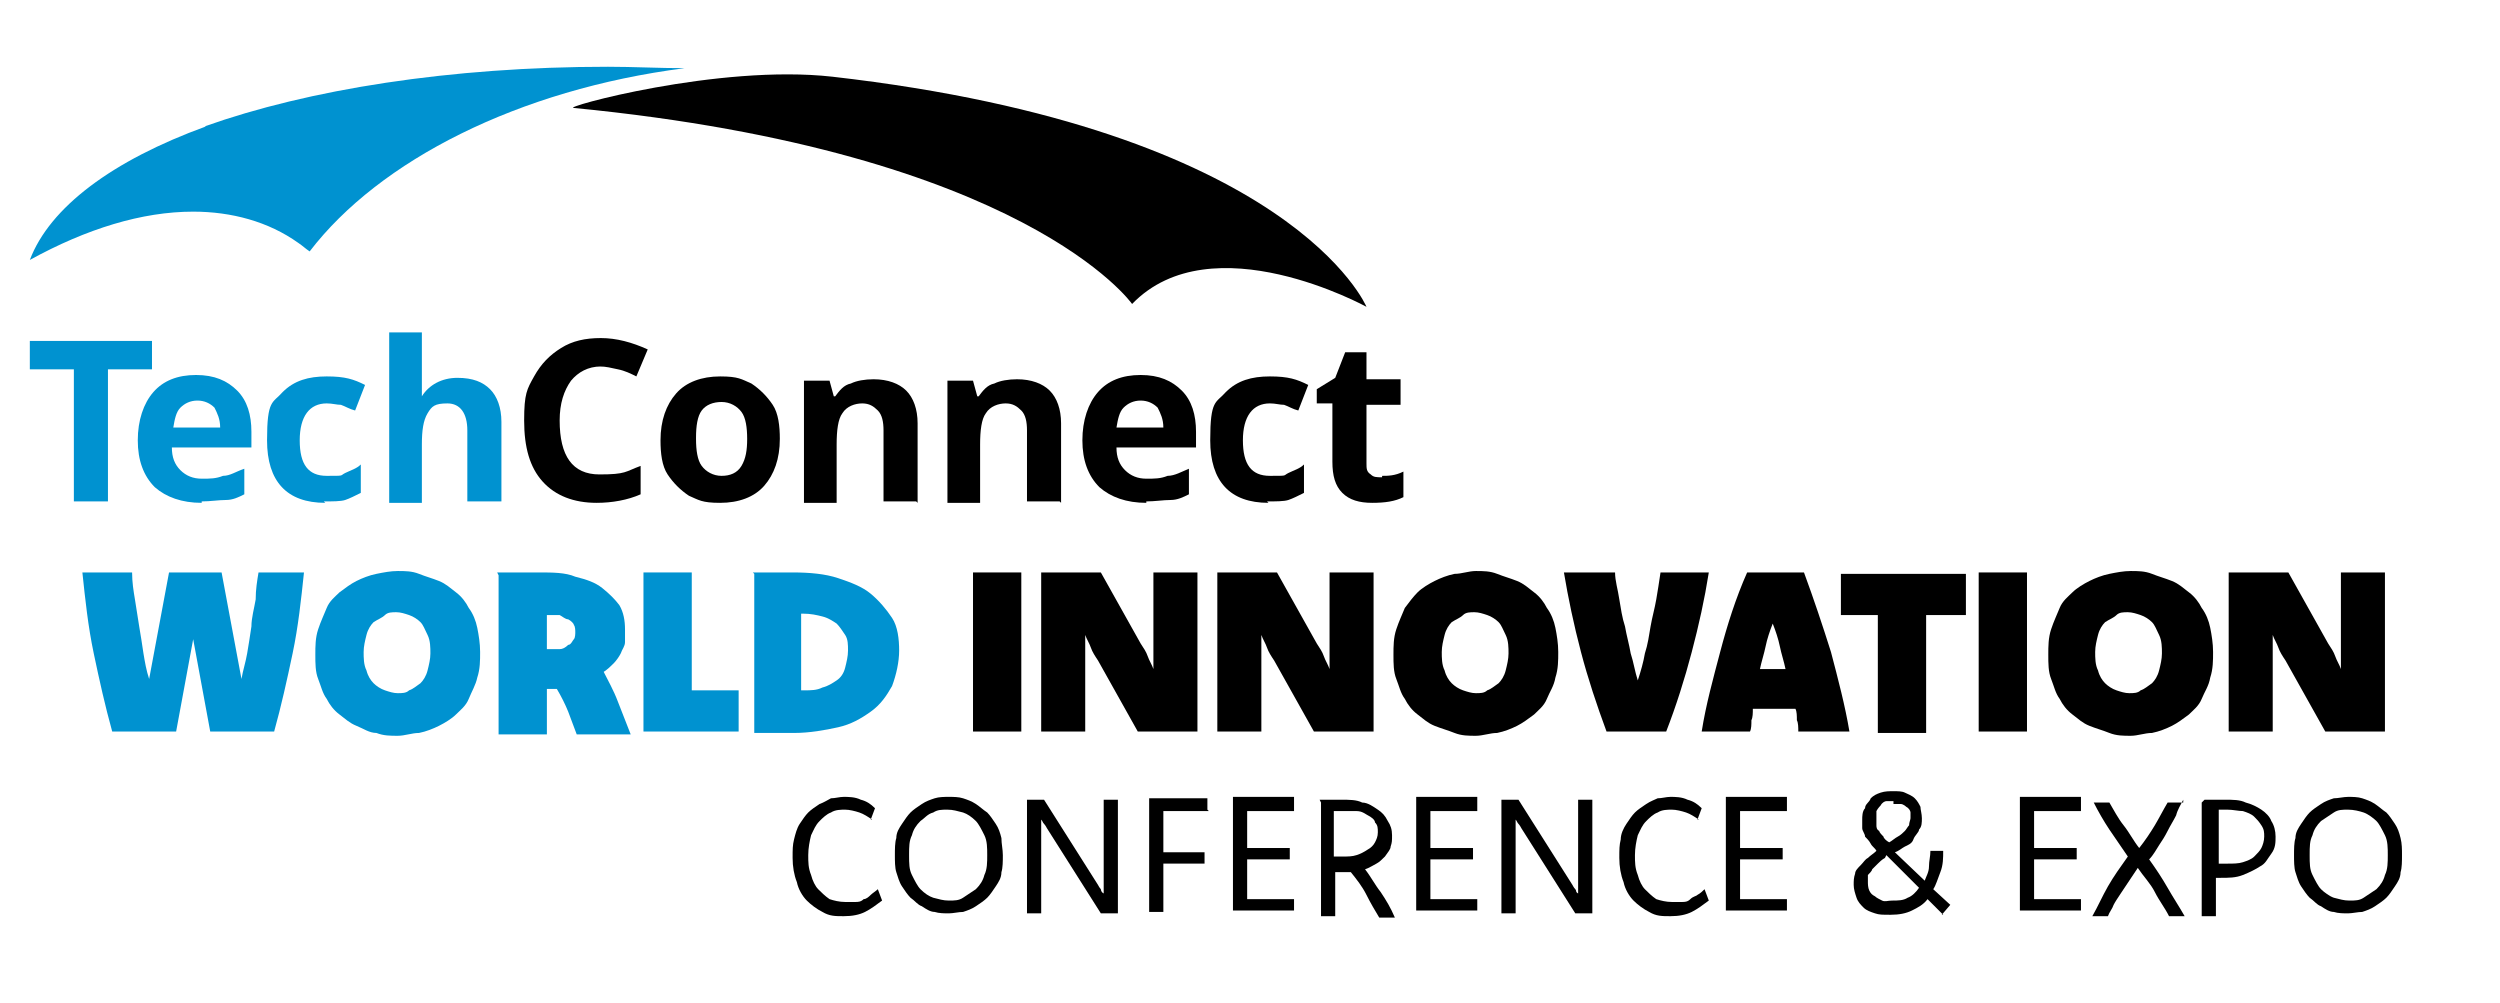
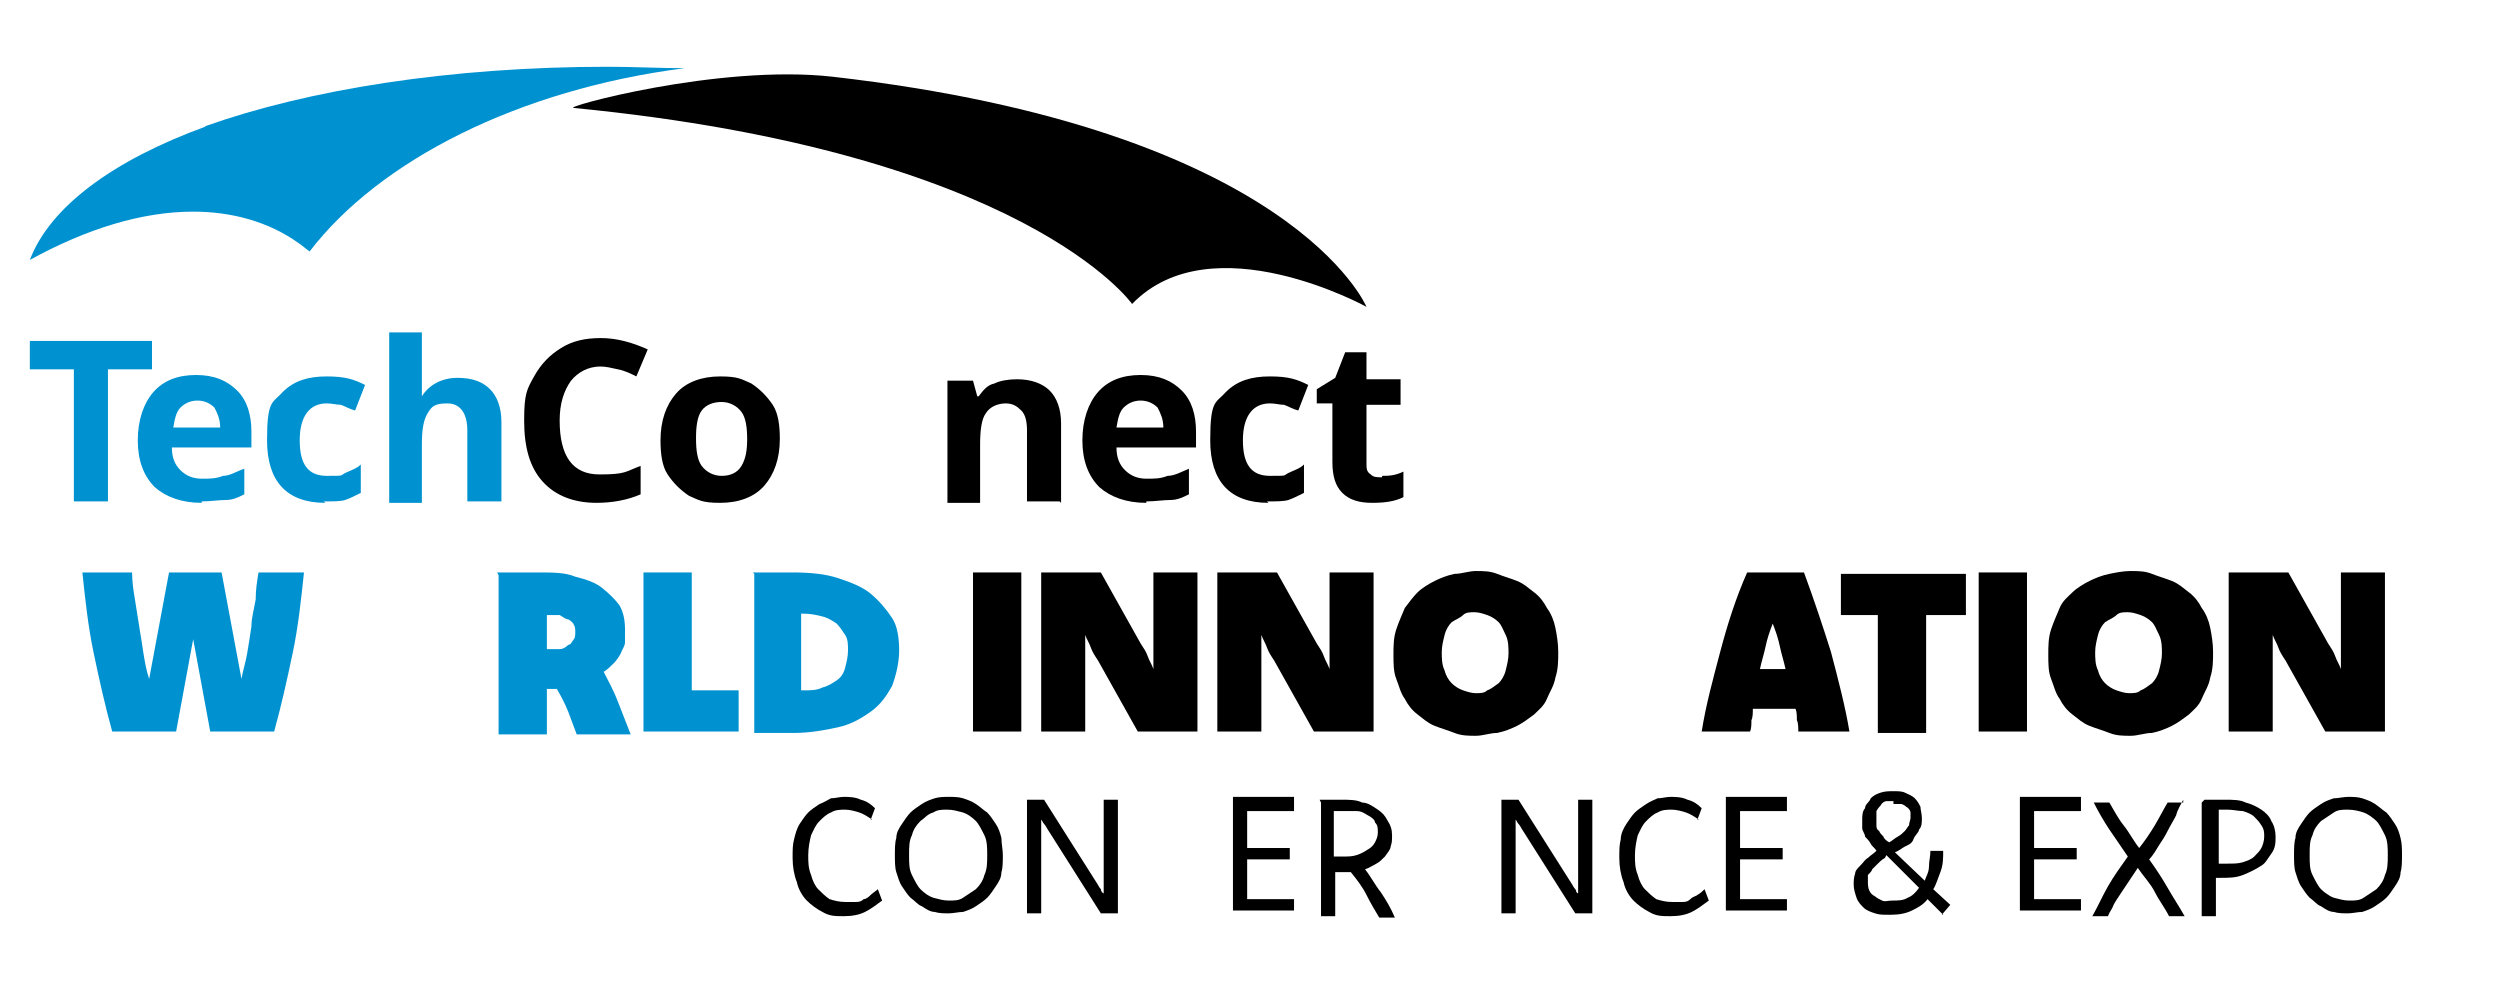
<svg xmlns="http://www.w3.org/2000/svg" id="Layer_1" version="1.1" viewBox="0 0 176 70.6">
  <defs>
    <style>
      .st0 {
        fill: #fff;
      }

      .st1 {
        fill: #0092d0;
      }
    </style>
  </defs>
  <rect class="st0" width="176" height="70.6" />
  <g>
    <g>
      <g>
        <g>
          <path class="st1" d="M7.6,35.3h-2.4v-9.3h-3.1v-2h8.6v2h-3.1s0,9.3,0,9.3Z" />
          <path class="st1" d="M14.2,35.4c-1.4,0-2.5-.4-3.3-1.1-.8-.8-1.2-1.9-1.2-3.3s.4-2.6,1.1-3.4c.7-.8,1.7-1.2,3-1.2s2.2.4,2.9,1.1c.7.7,1,1.7,1,2.9v1.1h-5.6c0,.7.2,1.2.6,1.6s.9.6,1.5.6,1,0,1.5-.2c.5,0,.9-.3,1.5-.5v1.8c-.4.2-.8.4-1.3.4s-1.1.1-1.7.1h0ZM13.9,28.2c-.5,0-.9.2-1.2.5-.3.3-.4.8-.5,1.4h3.3c0-.6-.2-1-.4-1.4-.3-.3-.7-.5-1.2-.5Z" />
          <path class="st1" d="M22.9,35.4c-2.7,0-4.1-1.5-4.1-4.4s.4-2.6,1.1-3.4c.8-.8,1.8-1.1,3.1-1.1s1.9.2,2.7.6l-.7,1.8c-.4-.1-.7-.3-1-.4-.3,0-.6-.1-1-.1-1.2,0-1.9.9-1.9,2.6s.6,2.5,1.9,2.5.9,0,1.3-.2.8-.3,1.1-.6v2c-.4.2-.8.4-1.1.5s-.9.1-1.5.1Z" />
          <path class="st1" d="M35.2,35.3h-2.3v-5c0-1.2-.5-1.9-1.4-1.9s-1.1.2-1.4.7-.4,1.2-.4,2.2v4.1h-2.3v-12h2.3v2.5c0,.2,0,.6,0,1.3v.7s0,0,0,0c.5-.8,1.4-1.3,2.5-1.3s1.8.3,2.3.8c.5.5.8,1.3.8,2.3v5.6h0Z" />
          <path d="M42.3,25.8c-.9,0-1.6.4-2.1,1-.5.7-.8,1.6-.8,2.8,0,2.5.9,3.8,2.8,3.8s1.8-.2,2.9-.6v2c-.9.4-2,.6-3.1.6-1.6,0-2.9-.5-3.8-1.5s-1.3-2.4-1.3-4.3.2-2.2.7-3.1,1.1-1.5,1.9-2c.8-.5,1.7-.7,2.8-.7s2.2.3,3.3.8l-.8,1.9c-.4-.2-.8-.4-1.3-.5s-.8-.2-1.3-.2h0Z" />
          <path d="M54.9,30.9c0,1.4-.4,2.5-1.1,3.3s-1.8,1.2-3.1,1.2-1.5-.2-2.2-.5c-.6-.4-1.1-.9-1.5-1.5s-.5-1.5-.5-2.4c0-1.4.4-2.5,1.1-3.3s1.8-1.2,3.1-1.2,1.5.2,2.2.5c.6.4,1.1.9,1.5,1.5s.5,1.5.5,2.4ZM49,30.9c0,.8.1,1.5.4,1.9.3.4.8.7,1.4.7s1.1-.2,1.4-.7.4-1.1.4-1.9-.1-1.5-.4-1.9c-.3-.4-.8-.7-1.4-.7s-1.1.2-1.4.6c-.3.4-.4,1.1-.4,1.9h0Z" />
-           <path d="M64.5,35.3h-2.3v-5c0-.6-.1-1.1-.4-1.4s-.6-.5-1.1-.5-1.1.2-1.4.7c-.3.4-.4,1.2-.4,2.2v4.1h-2.3v-8.6h1.8l.3,1.1h.1c.3-.4.6-.8,1.1-.9.4-.2,1-.3,1.6-.3,1,0,1.8.3,2.3.8.5.5.8,1.3.8,2.3v5.6h0Z" />
          <path d="M74.6,35.3h-2.3v-5c0-.6-.1-1.1-.4-1.4s-.6-.5-1.1-.5-1.1.2-1.4.7c-.3.4-.4,1.2-.4,2.2v4.1h-2.3v-8.6h1.8l.3,1.1h.1c.3-.4.6-.8,1.1-.9.4-.2,1-.3,1.6-.3,1,0,1.8.3,2.3.8.5.5.8,1.3.8,2.3v5.6h0Z" />
          <path d="M80.7,35.4c-1.4,0-2.5-.4-3.3-1.1-.8-.8-1.2-1.9-1.2-3.3s.4-2.6,1.1-3.4c.7-.8,1.7-1.2,3-1.2s2.2.4,2.9,1.1c.7.7,1,1.7,1,2.9v1.1h-5.6c0,.7.2,1.2.6,1.6s.9.6,1.5.6,1,0,1.5-.2c.5,0,1-.3,1.5-.5v1.8c-.4.2-.8.4-1.3.4s-1.1.1-1.7.1h0ZM80.3,28.2c-.5,0-.9.2-1.2.5-.3.3-.4.8-.5,1.4h3.3c0-.6-.2-1-.4-1.4-.3-.3-.7-.5-1.2-.5Z" />
          <path d="M89.3,35.4c-2.7,0-4.1-1.5-4.1-4.4s.4-2.6,1.1-3.4c.8-.8,1.8-1.1,3.1-1.1s1.9.2,2.7.6l-.7,1.8c-.4-.1-.7-.3-1-.4-.3,0-.6-.1-1-.1-1.2,0-1.9.9-1.9,2.6s.6,2.5,1.9,2.5.9,0,1.3-.2.8-.3,1.1-.6v2c-.4.2-.8.4-1.1.5s-.9.1-1.5.1Z" />
          <path d="M97.3,33.5c.4,0,.9,0,1.5-.3v1.8c-.6.3-1.3.4-2.2.4s-1.6-.2-2.1-.7-.7-1.2-.7-2.2v-4.1h-1.1v-1l1.3-.8.7-1.8h1.5v1.9h2.4v1.8h-2.4v4.1c0,.4,0,.6.3.8.2.2.4.2.8.2h0Z" />
        </g>
-         <path d="M40.4,7.6c-1,0,10.2-3.1,18.2-2.2,32.4,3.7,37.6,16.2,37.6,16.2,0,0-10.9-6-16.5-.2,0,0-7.5-10.7-39.3-13.8Z" />
+         <path d="M40.4,7.6c-1,0,10.2-3.1,18.2-2.2,32.4,3.7,37.6,16.2,37.6,16.2,0,0-10.9-6-16.5-.2,0,0-7.5-10.7-39.3-13.8" />
        <path class="st1" d="M14.5,8.9c-6.6,2.4-11,5.7-12.4,9.4h0c4-2.2,7.9-3.4,11.5-3.4h0c2.7,0,5.3.7,7.4,2.2h0c.3.2.5.4.8.6h0c4.9-6.4,14.7-11.4,26.4-12.9h0c-1.8,0-3.6-.1-5.4-.1h0c-11.1,0-21.1,1.6-28.4,4.2h0Z" />
      </g>
      <g>
        <path class="st1" d="M21.4,40.3c-.2,1.9-.4,3.8-.8,5.7-.4,1.9-.8,3.7-1.3,5.5h-4.5l-1.2-6.5-1.2,6.5h-4.5c-.5-1.8-.9-3.6-1.3-5.5s-.6-3.8-.8-5.7h3.5c0,.7.1,1.3.2,1.9s.2,1.3.3,1.9.2,1.2.3,1.9c.1.6.2,1.2.4,1.8l1.4-7.5h3.7l1.4,7.5c.1-.6.3-1.2.4-1.8s.2-1.2.3-1.9c0-.6.2-1.3.3-1.9,0-.7.1-1.3.2-1.9,0,0,3.4,0,3.4,0Z" />
-         <path class="st1" d="M28,40.2c.5,0,1,0,1.5.2s.9.3,1.4.5.8.5,1.2.8c.4.3.7.7.9,1.1.3.4.5.9.6,1.4s.2,1.1.2,1.7,0,1.2-.2,1.8c-.1.5-.4,1-.6,1.5s-.6.8-.9,1.1-.8.6-1.2.8-.9.4-1.4.5c-.5,0-1,.2-1.5.2s-1,0-1.5-.2c-.5,0-.9-.3-1.4-.5s-.8-.5-1.2-.8c-.4-.3-.7-.7-.9-1.1-.3-.4-.4-.9-.6-1.4s-.2-1.1-.2-1.7,0-1.2.2-1.8.4-1,.6-1.5.6-.8.9-1.1c.4-.3.8-.6,1.2-.8s.9-.4,1.4-.5,1-.2,1.5-.2h0ZM27.9,43.1c-.3,0-.6,0-.8.2s-.5.3-.8.5c-.2.2-.4.5-.5.9-.1.4-.2.8-.2,1.2s0,.9.2,1.3c.1.4.3.7.5.9s.5.4.8.5.6.2.9.2.6,0,.8-.2c.3-.1.5-.3.8-.5.2-.2.4-.5.5-.9.1-.4.2-.8.2-1.2s0-.9-.2-1.3-.3-.7-.5-.9-.5-.4-.8-.5c-.3-.1-.6-.2-.9-.2Z" />
        <path class="st1" d="M35,40.3c.5,0,1,0,1.5,0h1.4c1,0,1.9,0,2.6.3.8.2,1.4.4,1.9.8.5.4.9.8,1.2,1.2.3.5.4,1.1.4,1.7s0,.6,0,.9-.2.5-.3.8c-.1.2-.3.5-.5.7-.2.2-.4.4-.7.6.3.6.7,1.3,1,2.1.3.8.6,1.5.9,2.3h-3.8c-.2-.5-.4-1.1-.6-1.6s-.5-1.1-.8-1.6h-.7v3.2h-3.4v-11.2h0ZM38.5,45.7h.1c.3,0,.6,0,.8,0,.2,0,.4-.1.6-.3.2,0,.3-.3.4-.4s.1-.4.1-.5,0-.4-.1-.5c0-.1-.2-.3-.4-.4-.2,0-.4-.2-.6-.3-.2,0-.5,0-.8,0h-.1v2.6h0Z" />
        <path class="st1" d="M48.7,48.6h3.3v2.9h-6.7v-11.2h3.4v8.3Z" />
        <path class="st1" d="M53,40.3h2.8c1.2,0,2.3.1,3.2.4.9.3,1.7.6,2.3,1.1.6.5,1.1,1.1,1.5,1.7s.5,1.5.5,2.3-.2,1.7-.5,2.5c-.4.7-.8,1.3-1.5,1.8s-1.4.9-2.3,1.1-2,.4-3.1.4-.5,0-.7,0h-2.1v-11.2h0ZM56.5,48.6h.1c.5,0,.9,0,1.3-.2.4-.1.7-.3,1-.5.3-.2.5-.5.6-.9.1-.4.2-.8.2-1.2s0-.8-.2-1.1-.4-.6-.6-.8c-.3-.2-.6-.4-1-.5-.4-.1-.8-.2-1.4-.2h-.1v5.4h0Z" />
        <path d="M71.9,51.5h-3.4v-11.2h3.4v11.2Z" />
        <path d="M84.3,51.5h-4.2l-2.8-5c-.2-.3-.4-.6-.5-.9s-.3-.6-.4-.9c0,.3,0,.6,0,.9v5.9h-3.1v-11.2h4.2l2.8,5c.2.3.4.6.5.9.1.3.3.6.4.9,0-.3,0-.6,0-.9v-5.9h3.1v11.2h0Z" />
        <path d="M96.7,51.5h-4.2l-2.8-5c-.2-.3-.4-.6-.5-.9s-.3-.6-.4-.9c0,.3,0,.6,0,.9v5.9h-3.1v-11.2h4.2l2.8,5c.2.3.4.6.5.9s.3.6.4.9c0-.3,0-.6,0-.9v-5.9h3.1v11.2h0Z" />
        <path d="M103.9,40.2c.5,0,1,0,1.5.2s.9.3,1.4.5.8.5,1.2.8c.4.3.7.7.9,1.1.3.4.5.9.6,1.4s.2,1.1.2,1.7,0,1.2-.2,1.8c-.1.6-.4,1-.6,1.5s-.6.8-.9,1.1c-.4.3-.8.6-1.2.8-.4.2-.9.4-1.4.5-.5,0-1,.2-1.5.2s-1,0-1.5-.2-.9-.3-1.4-.5-.8-.5-1.2-.8-.7-.7-.9-1.1c-.3-.4-.4-.9-.6-1.4s-.2-1.1-.2-1.7,0-1.2.2-1.8.4-1,.6-1.5c.3-.4.6-.8.9-1.1s.8-.6,1.2-.8.9-.4,1.4-.5c.5,0,1-.2,1.5-.2h0ZM103.8,43.1c-.3,0-.6,0-.8.2s-.5.3-.8.5c-.2.2-.4.5-.5.9s-.2.8-.2,1.2,0,.9.2,1.3c.1.4.3.7.5.9s.5.4.8.5c.3.1.6.2.9.2s.6,0,.8-.2c.3-.1.5-.3.8-.5.2-.2.4-.5.5-.9.1-.4.2-.8.2-1.2s0-.9-.2-1.3-.3-.7-.5-.9-.5-.4-.8-.5-.6-.2-.9-.2Z" />
-         <path d="M120.3,40.3c-.3,1.9-.7,3.7-1.2,5.6-.5,1.9-1.1,3.8-1.8,5.6h-4.2c-.7-1.9-1.3-3.7-1.8-5.6-.5-1.9-.9-3.8-1.2-5.6h3.6c0,.6.2,1.2.3,1.9.1.6.2,1.3.4,1.9.1.6.3,1.3.4,1.9.2.6.3,1.3.5,1.9.2-.6.4-1.3.5-1.9.2-.6.3-1.3.4-1.9s.3-1.3.4-1.9.2-1.2.3-1.9h3.4,0Z" />
        <path d="M127,40.3c.7,1.9,1.3,3.7,1.9,5.6.5,1.9,1,3.8,1.3,5.6h-3.6c0-.3,0-.6-.1-.8,0-.3,0-.6-.1-.8h-3c0,.3,0,.6-.1.8,0,.3,0,.6-.1.8h-3.4c.3-1.9.8-3.7,1.3-5.6.5-1.9,1.1-3.8,1.9-5.6h4.3,0ZM125.7,47.1c-.1-.5-.3-1.1-.4-1.6s-.3-1.1-.5-1.6c-.2.5-.4,1.1-.5,1.6s-.3,1.1-.4,1.6h1.9Z" />
        <path d="M138.2,43.3h-2.6v8.3h-3.4v-8.3h-2.6v-2.9h8.8v2.9h0Z" />
        <path d="M142.7,51.5h-3.4v-11.2h3.4v11.2Z" />
        <path d="M150,40.2c.5,0,1,0,1.5.2s.9.3,1.4.5.8.5,1.2.8c.4.3.7.7.9,1.1.3.4.5.9.6,1.4s.2,1.1.2,1.7,0,1.2-.2,1.8c-.1.6-.4,1-.6,1.5s-.6.8-.9,1.1c-.4.3-.8.6-1.2.8-.4.2-.9.4-1.4.5-.5,0-1,.2-1.5.2s-1,0-1.5-.2-.9-.3-1.4-.5-.8-.5-1.2-.8c-.4-.3-.7-.7-.9-1.1-.3-.4-.4-.9-.6-1.4s-.2-1.1-.2-1.7,0-1.2.2-1.8.4-1,.6-1.5.6-.8.9-1.1.8-.6,1.2-.8.9-.4,1.4-.5,1-.2,1.5-.2h0ZM149.8,43.1c-.3,0-.6,0-.8.2s-.5.3-.8.5c-.2.2-.4.5-.5.9-.1.4-.2.8-.2,1.2s0,.9.2,1.3c.1.4.3.7.5.9s.5.4.8.5.6.2.9.2.6,0,.8-.2c.3-.1.5-.3.8-.5.2-.2.4-.5.5-.9.1-.4.2-.8.2-1.2s0-.9-.2-1.3-.3-.7-.5-.9-.5-.4-.8-.5-.6-.2-.9-.2Z" />
        <path d="M167.9,51.5h-4.2l-2.8-5c-.2-.3-.4-.6-.5-.9-.1-.3-.3-.6-.4-.9,0,.3,0,.6,0,.9v5.9h-3.1v-11.2h4.2l2.8,5c.2.3.4.6.5.9s.3.6.4.9c0-.3,0-.6,0-.9v-5.9h3.1v11.2h0Z" />
      </g>
    </g>
    <g>
      <path d="M61.4,57.7c-.3-.2-.6-.4-.9-.5-.3-.1-.7-.2-1-.2s-.7,0-1,.2c-.3.1-.6.4-.8.6-.3.3-.4.6-.6,1-.1.4-.2.9-.2,1.4s0,.9.2,1.4c.1.4.3.8.5,1s.5.5.8.7c.3.1.7.2,1.1.2s.4,0,.7,0c.2,0,.4,0,.6-.2.2,0,.4-.2.5-.3s.4-.3.5-.4l.3.8c-.4.3-.8.6-1.2.8s-.9.3-1.5.3-1,0-1.5-.3c-.4-.2-.8-.5-1.1-.8s-.6-.8-.7-1.3c-.2-.5-.3-1.1-.3-1.7s0-.9.1-1.3.2-.8.4-1.1.4-.6.6-.8.5-.4.8-.6c.3-.1.6-.3.8-.4.3,0,.6-.1.9-.1s.8,0,1.2.2c.4.1.7.3,1,.6l-.3.8h0Z" />
      <path d="M66.8,56.1c.3,0,.7,0,1,.1s.6.2.9.4c.3.2.5.4.8.6.2.2.4.5.6.8s.3.6.4,1c0,.4.1.8.1,1.2s0,.9-.1,1.2c0,.4-.2.7-.4,1s-.4.6-.6.8c-.2.2-.5.4-.8.6s-.6.3-.9.4c-.3,0-.7.1-1,.1s-.7,0-1-.1c-.3,0-.6-.2-.9-.4-.3-.1-.5-.4-.8-.6-.2-.2-.4-.5-.6-.8s-.3-.7-.4-1-.1-.8-.1-1.2,0-.9.1-1.2c0-.4.2-.7.4-1s.4-.6.6-.8c.2-.2.5-.4.8-.6.3-.2.6-.3.9-.4s.7-.1,1-.1ZM66.7,57c-.4,0-.7,0-1,.2-.4.1-.6.4-.9.6-.3.3-.5.6-.6,1-.2.4-.2.8-.2,1.4s0,1,.2,1.4.4.8.6,1c.3.3.6.5.9.6.4.1.7.2,1.1.2s.7,0,1-.2.6-.4.9-.6c.3-.3.5-.6.6-1,.2-.4.2-.9.2-1.4s0-1-.2-1.4c-.2-.4-.4-.8-.6-1-.3-.3-.6-.5-.9-.6-.4-.1-.7-.2-1.1-.2Z" />
      <path d="M78.7,64.3h-1.2l-3.8-6c0,0-.1-.2-.2-.3s-.1-.2-.2-.3v6.6h-1v-8h1.2l3.8,6c0,0,.1.2.2.3,0,0,0,.2.2.3v-6.6h1v8h0Z" />
-       <path d="M85.1,57.1h-3.2v2.9h2.9v.8h-2.9v3.4h-1v-8h4.1v.8h0Z" />
      <path d="M91.1,57.1h-3.3v2.6h3v.8h-3v2.8h3.3v.8h-4.3v-8h4.3v.8h0Z" />
      <path d="M92.9,56.3c.3,0,.5,0,.8,0h.7c.6,0,1.1,0,1.5.2.4,0,.8.3,1.1.5.3.2.5.4.7.8.2.3.3.6.3,1s0,.5-.1.8c0,.2-.2.4-.4.7-.2.2-.4.4-.6.5-.2.1-.5.3-.8.4.4.5.7,1.1,1.1,1.6.4.6.7,1.1,1,1.8h-1.1c-.3-.5-.6-1-.9-1.6s-.7-1.1-1.1-1.6h-1.1v3.1h-1v-8h0ZM93.9,60.3h.6c.4,0,.7,0,1-.1s.5-.2.8-.4c.2-.1.4-.3.5-.5s.2-.4.2-.7,0-.5-.2-.7c0-.2-.3-.4-.5-.5s-.4-.3-.8-.3c-.3,0-.7,0-1,0s-.2,0-.3,0h-.3v3.3h0Z" />
-       <path d="M104,57.1h-3.3v2.6h3v.8h-3v2.8h3.3v.8h-4.3v-8h4.3v.8h0Z" />
      <path d="M112.1,64.3h-1.2l-3.8-6c0,0-.1-.2-.2-.3s-.1-.2-.2-.3v6.6h-1v-8h1.2l3.8,6c0,0,.1.2.2.3s0,.2.2.3v-6.6h1v8h0Z" />
      <path d="M119.6,57.7c-.3-.2-.6-.4-.9-.5-.3-.1-.7-.2-1-.2s-.7,0-1,.2c-.3.1-.6.4-.8.6-.3.3-.4.6-.6,1-.1.4-.2.9-.2,1.4s0,.9.2,1.4c.1.4.3.8.5,1s.5.5.8.7c.3.1.7.2,1.1.2s.4,0,.7,0c.2,0,.4,0,.6-.2s.4-.2.5-.3c.2-.1.4-.3.5-.4l.3.8c-.4.3-.8.6-1.2.8s-.9.3-1.5.3-1,0-1.5-.3c-.4-.2-.8-.5-1.1-.8s-.6-.8-.7-1.3c-.2-.5-.3-1.1-.3-1.7s0-.9.1-1.3c0-.4.2-.8.4-1.1s.4-.6.6-.8.5-.4.8-.6.6-.3.8-.4c.3,0,.6-.1.9-.1s.8,0,1.2.2c.4.1.7.3,1,.6l-.3.8h0Z" />
      <path d="M125.8,57.1h-3.3v2.6h3v.8h-3v2.8h3.3v.8h-4.3v-8h4.3v.8h0Z" />
      <path d="M136.8,64.4l-1.1-1.1c-.3.4-.7.6-1.1.8-.4.2-.9.3-1.5.3s-.8,0-1.1-.1-.6-.2-.8-.4c-.2-.2-.4-.4-.5-.7-.1-.3-.2-.6-.2-.9s0-.5.1-.8c0-.2.2-.4.4-.6s.3-.4.5-.5c.2-.2.4-.3.6-.5-.1-.2-.3-.3-.4-.5-.1-.2-.3-.4-.4-.5,0-.2-.2-.4-.2-.6,0-.2,0-.4,0-.6s0-.6.2-.8c0-.3.3-.4.4-.7.2-.2.4-.3.7-.4s.6-.1.9-.1.6,0,.8.1.5.2.7.4c.2.2.3.4.4.6,0,.2.1.5.1.8s0,.6-.2.8c0,.2-.3.4-.4.7s-.4.4-.6.5-.4.3-.7.4l2.1,2c.1-.3.3-.6.3-1,0-.4.1-.7.1-1.1h.9c0,.5,0,1-.2,1.5s-.3.9-.5,1.2l1.2,1.1-.6.7h0ZM132.7,60.4c-.2.1-.4.3-.5.4-.1.1-.3.3-.4.4,0,.1-.2.3-.3.4,0,.2,0,.4,0,.5s0,.4.1.6.2.3.4.4c.1.1.3.2.5.3s.4,0,.7,0c.4,0,.8,0,1.1-.2.3-.1.6-.4.8-.7l-2.3-2.3h0ZM133.3,56.4c-.2,0-.4,0-.5,0-.1,0-.3.1-.4.3,0,0-.2.2-.3.4,0,.1,0,.3,0,.5s0,.3,0,.5c0,.1,0,.3.2.4,0,.1.2.3.3.4,0,.1.2.3.4.4.2-.1.4-.3.6-.4.2-.1.4-.3.5-.4.1-.1.2-.3.3-.4,0-.2.1-.4.1-.5s0-.3,0-.4c0-.1-.1-.3-.3-.4,0,0-.2-.2-.4-.2s-.3,0-.5,0h0Z" />
      <path d="M146.5,57.1h-3.3v2.6h3v.8h-3v2.8h3.3v.8h-4.3v-8h4.3v.8h0Z" />
      <path d="M153.7,56.3c-.2.4-.4.7-.5,1.1-.2.4-.4.7-.6,1.1-.2.4-.4.7-.6,1-.2.3-.4.7-.7,1,.5.7.9,1.3,1.3,2,.4.7.8,1.3,1.2,2h-1.1c-.3-.6-.7-1.1-1-1.7s-.8-1.1-1.2-1.7c-.2.3-.4.6-.6.9-.2.3-.4.6-.6.9s-.4.6-.5.8c-.1.3-.3.5-.4.8h-1.1c.4-.7.7-1.4,1.1-2.1s.9-1.4,1.4-2.1c-.4-.6-.9-1.3-1.3-1.9-.4-.6-.8-1.3-1.1-1.9h1.1c.3.5.6,1.1,1,1.6.4.5.7,1.1,1.1,1.6.4-.5.8-1.1,1.1-1.6.3-.5.6-1.1.9-1.6h1.1,0Z" />
      <path d="M155.2,56.3c.3,0,.5,0,.8,0h.6c.6,0,1.1,0,1.5.2.4.1.8.3,1.1.5s.6.5.7.8c.2.3.3.7.3,1.1s0,.8-.3,1.2-.4.7-.8.9c-.3.2-.7.4-1.2.6s-1,.2-1.6.2,0,0-.1,0h-.2v2.7h-1v-8h0ZM156.2,60.8h.6c.4,0,.8,0,1.1-.1s.6-.2.8-.4.4-.4.5-.6.2-.5.2-.8,0-.5-.2-.8-.3-.4-.5-.6c-.2-.2-.5-.3-.8-.4-.3,0-.7-.1-1.1-.1s-.2,0-.3,0h-.3v3.7h0Z" />
      <path d="M165.3,56.1c.3,0,.7,0,1,.1s.6.2.9.4c.3.2.5.4.8.6.2.2.4.5.6.8s.3.6.4,1,.1.8.1,1.2,0,.9-.1,1.2c0,.4-.2.7-.4,1s-.4.6-.6.8c-.2.2-.5.4-.8.6-.3.2-.6.3-.9.4-.3,0-.7.1-1,.1s-.7,0-1-.1c-.3,0-.6-.2-.9-.4-.3-.1-.5-.4-.8-.6-.2-.2-.4-.5-.6-.8s-.3-.7-.4-1-.1-.8-.1-1.2,0-.9.1-1.2c0-.4.2-.7.4-1s.4-.6.6-.8c.2-.2.5-.4.8-.6.3-.2.6-.3.9-.4.3,0,.7-.1,1-.1ZM165.3,57c-.4,0-.7,0-1,.2s-.6.4-.9.6c-.3.3-.5.6-.6,1-.2.4-.2.8-.2,1.4s0,1,.2,1.4.4.8.6,1,.6.5.9.6c.4.1.7.2,1.1.2s.7,0,1-.2.6-.4.9-.6c.3-.3.5-.6.6-1,.2-.4.2-.9.2-1.4s0-1-.2-1.4c-.2-.4-.4-.8-.6-1s-.6-.5-.9-.6-.7-.2-1.1-.2Z" />
    </g>
  </g>
</svg>